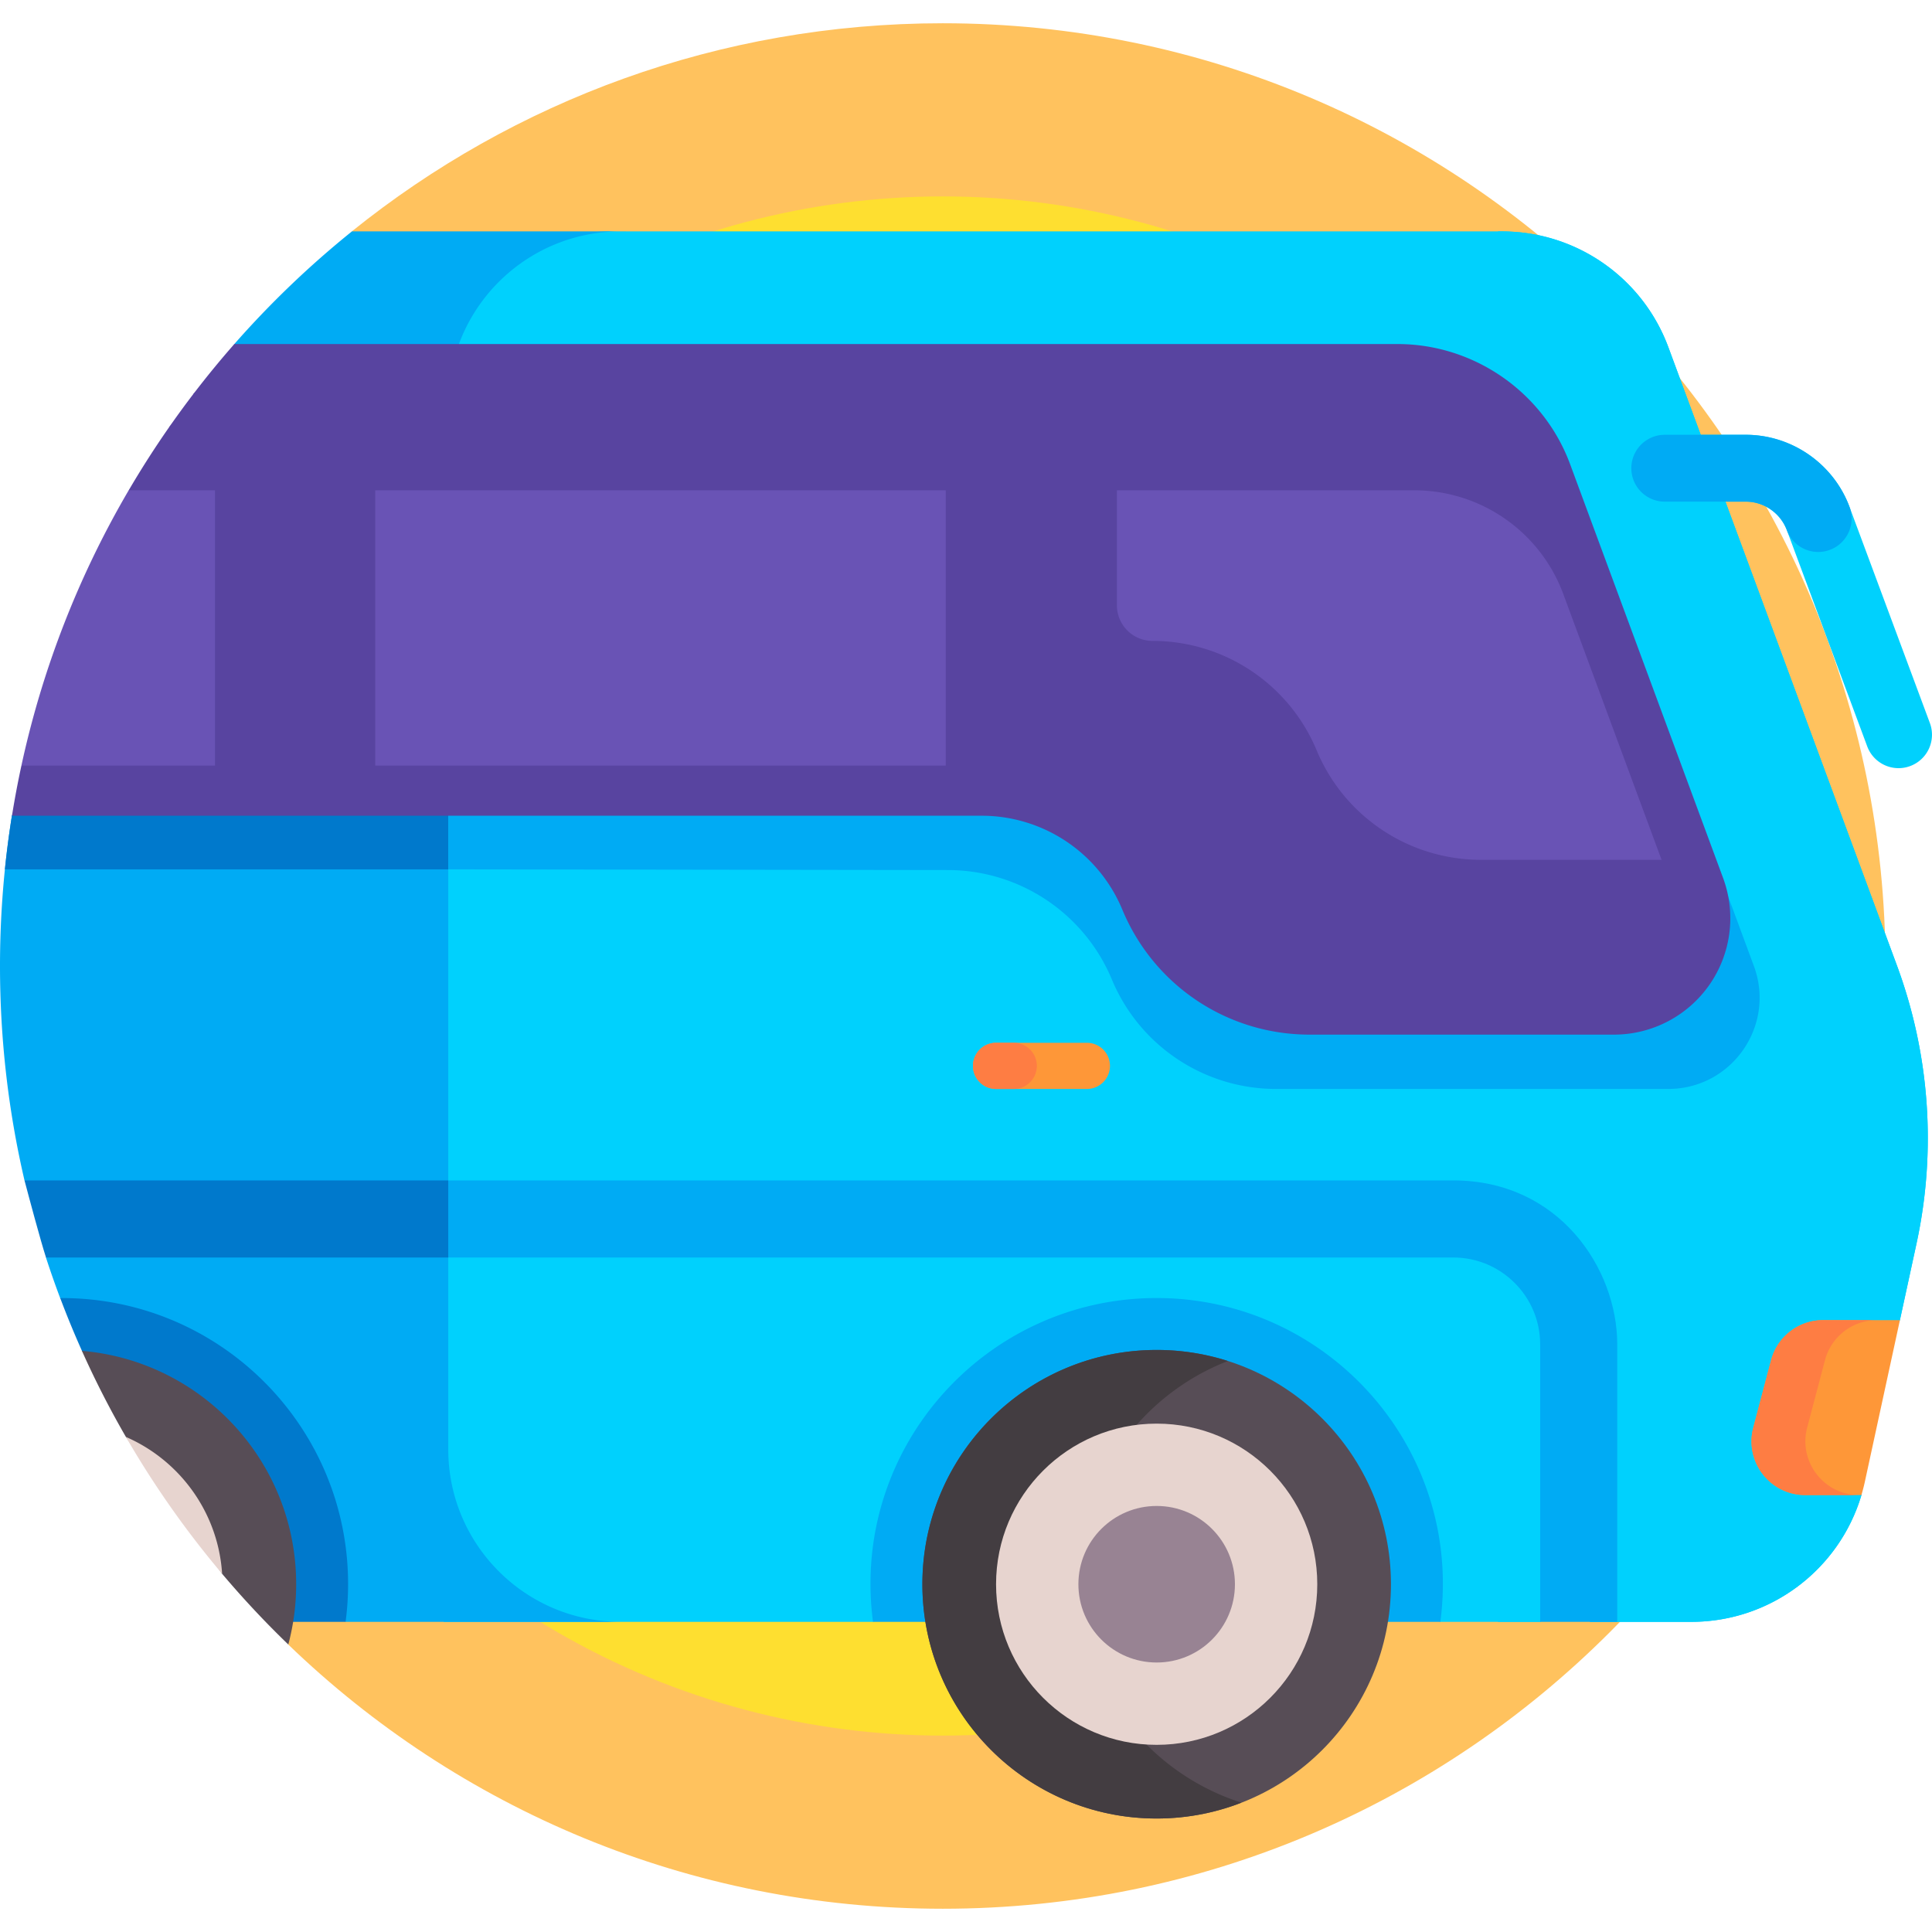
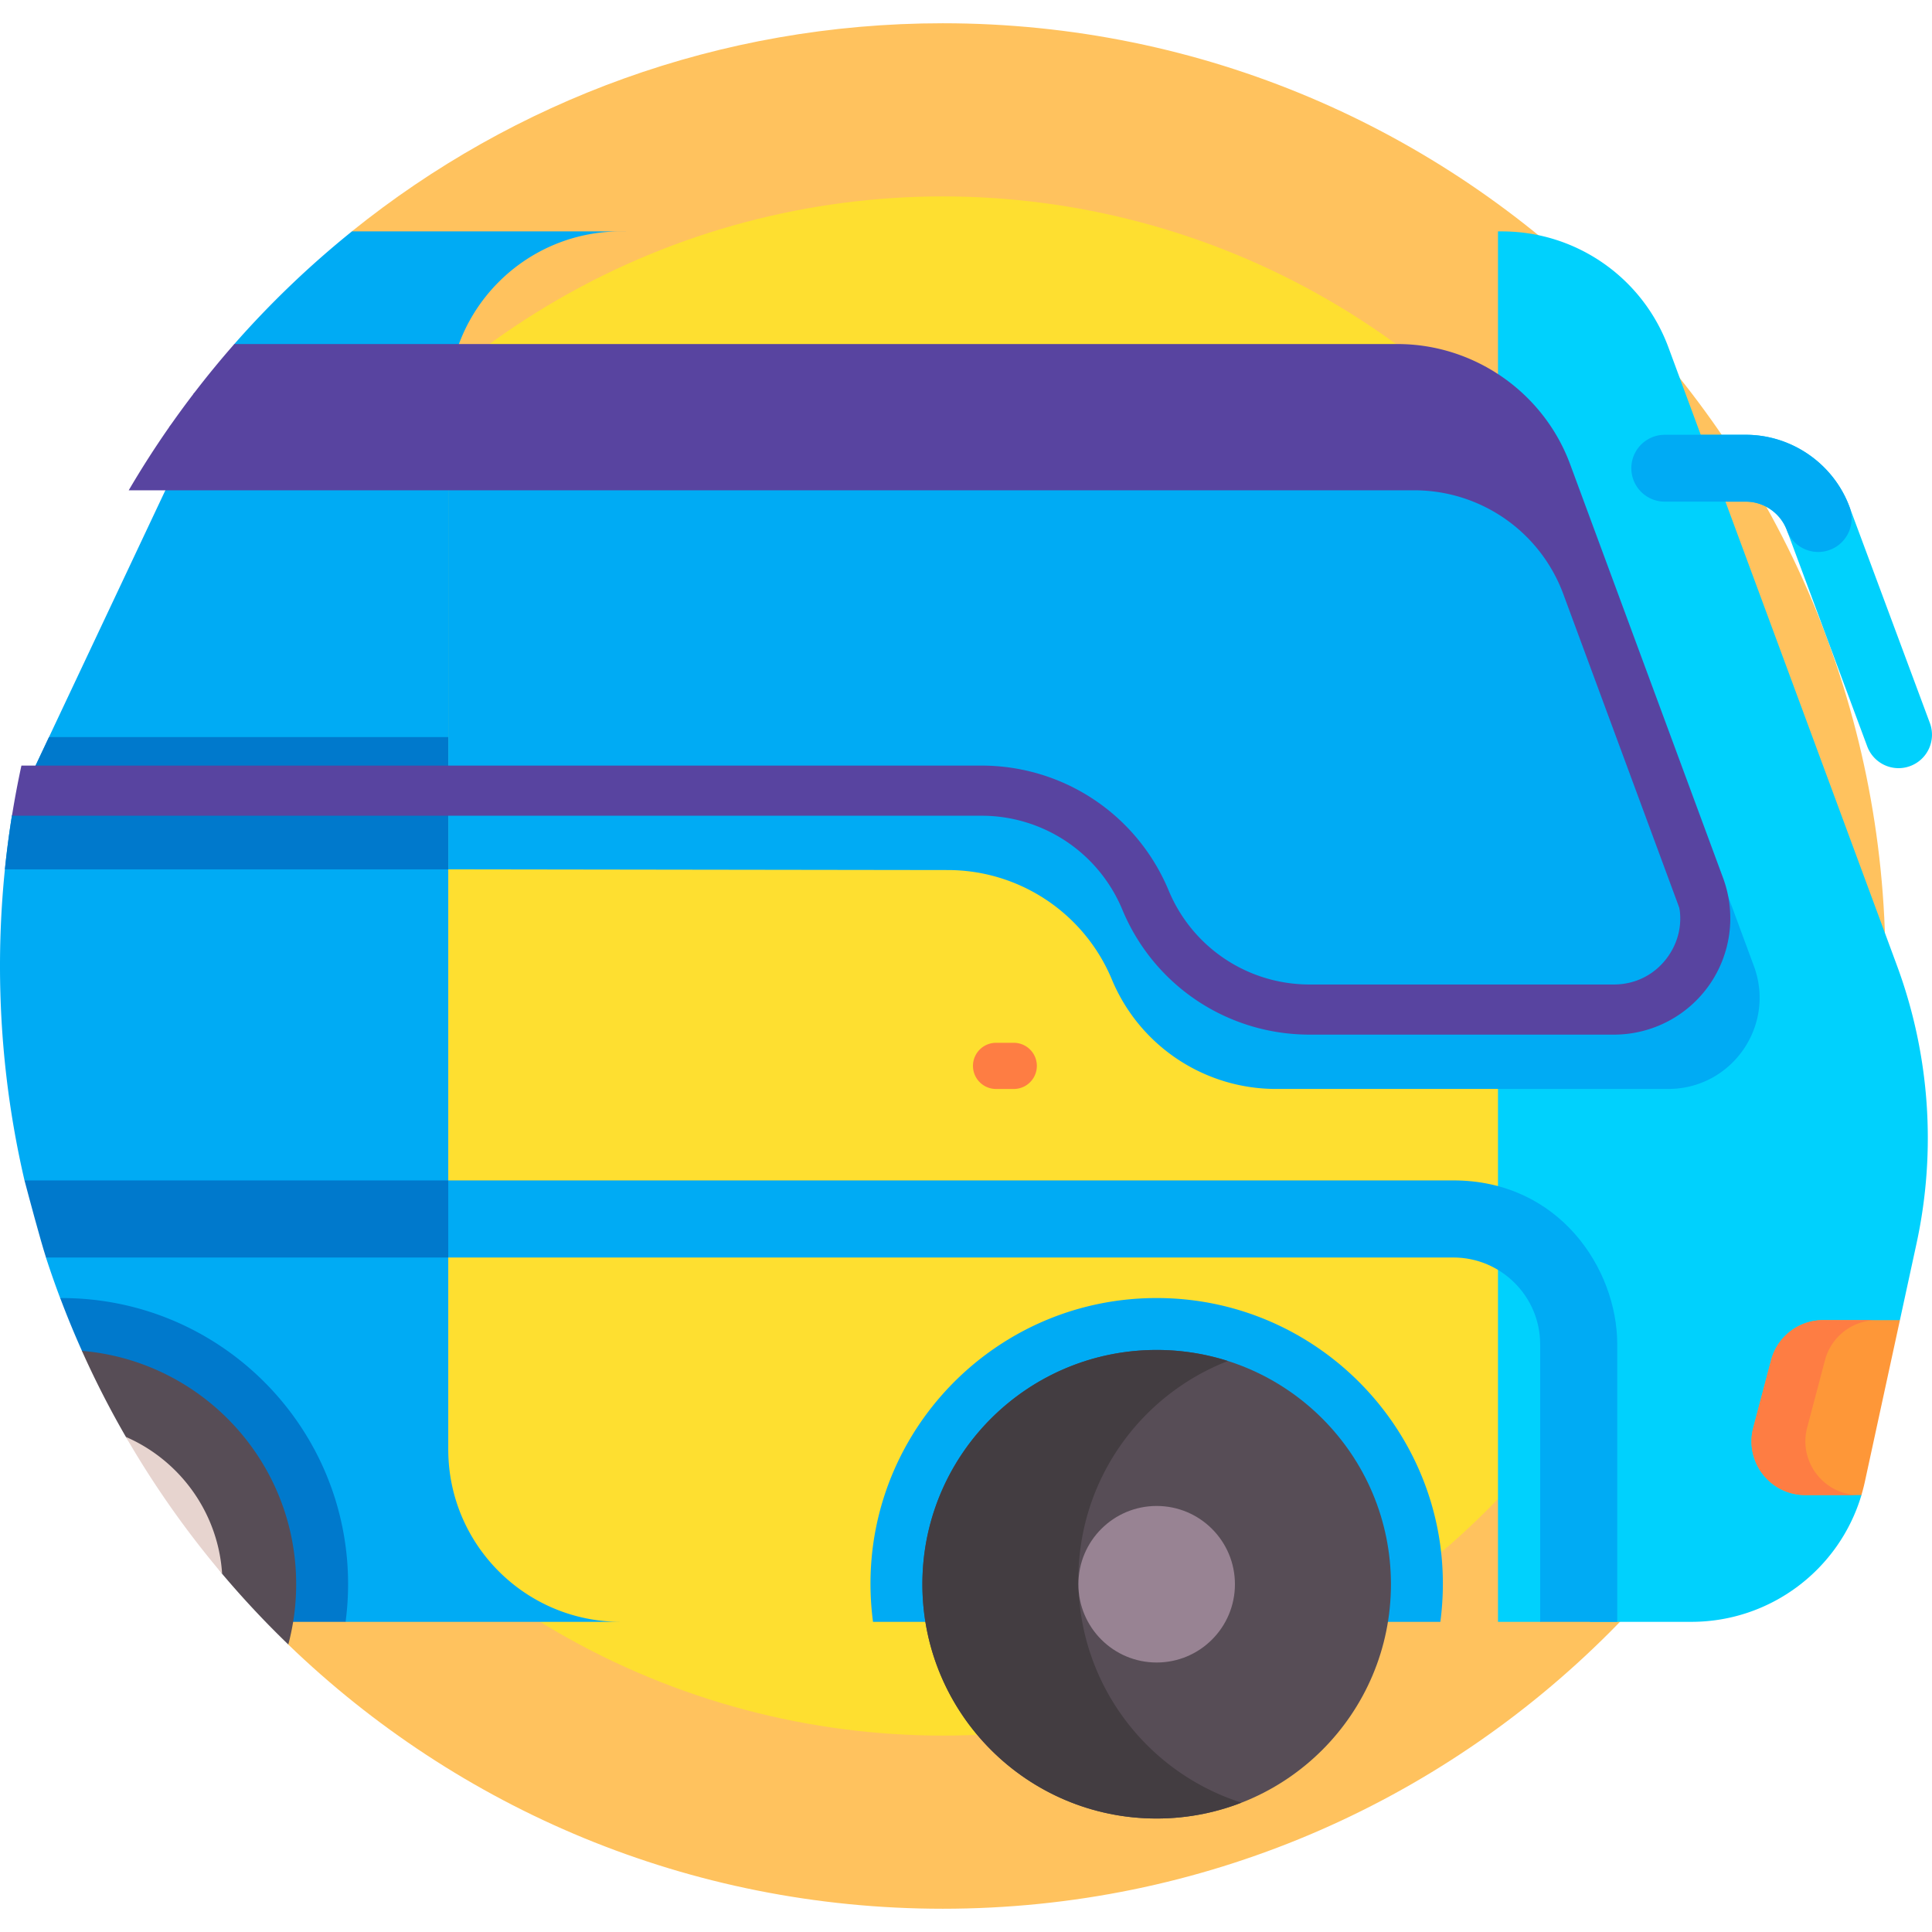
<svg xmlns="http://www.w3.org/2000/svg" width="512" height="512" viewBox="0 0 502.088 502.088">
  <path fill="#ffc25e" d="M245 6.044c-58.136 0-111.543 20.249-153.552 54.079L74.916 427.386c44.064 42.51 104.021 68.658 170.084 68.658 135.31 0 245-109.69 245-245s-109.69-245-245-245" />
  <circle cx="245" cy="251.044" r="200" fill="#fedf30" />
-   <path fill="#00d1fd" d="M492.971 250.895 433.584 90.263c-6.694-18.105-23.955-30.127-43.258-30.127H158.474c-23.838 0-43.163 19.325-43.163 43.163v318.185h111.564l67.026-39.023 80.42 39.023h25.938l5.749-7.614 7.28 7.614h26.263c20.527 0 38.427-13.536 44.2-32.947l-4.777-14.049 14.772-31.409 4.312-19.883a129.4 129.4 0 0 0-5.087-72.301" />
  <path fill="#00d1fd" d="M492.971 250.895 433.584 90.263c-6.694-18.105-23.955-30.127-43.258-30.127h-1.029v361.347h10.963l5.749-4.715 7.28 4.715h26.263c20.527 0 38.427-13.536 44.2-32.947l-2.603-35.552 12.598-9.906 4.312-19.883a129.4 129.4 0 0 0-5.088-72.3" />
  <path fill="#00abf4" d="M300.594 337.333c-44.565 0-79.636 39.102-73.718 84.151h147.446c5.915-45.014-29.234-84.151-73.728-84.151M91.459 60.136a246.7 246.7 0 0 0-30.562 29.275l-57.8 122.575A247 247 0 0 0 0 251.044c0 19.168 2.202 37.821 6.367 55.721l12.341 13.515-6.766 6.519a243 243 0 0 0 3.698 10.548l74.172 84.136h71.5c-24.753-.001-44.818-20.068-44.818-44.82V104.957c0-24.754 20.067-44.82 44.821-44.82h6.467z" />
  <path fill="#0079cc" d="m12.728 191.563-9.631 20.424a244 244 0 0 0-1.82 13.936h115.217v-34.36z" />
  <circle cx="300.594" cy="411.711" r="60.885" fill="#574d56" />
  <path fill="#433d41" d="M322.625 468.469c-24.572-7.836-42.372-30.84-42.372-58.01 0-25.853 16.122-47.928 38.854-56.758a60.8 60.8 0 0 0-18.513-2.875c-33.626 0-60.885 27.259-60.885 60.885s27.259 60.885 60.885 60.885a60.7 60.7 0 0 0 22.031-4.127" />
-   <circle cx="300.594" cy="411.711" r="41.739" fill="#e7d4cf" />
  <circle cx="300.594" cy="411.711" r="20.341" fill="#988393" />
  <path fill="#0079cc" d="M15.65 337.344a244 244 0 0 0 5.646 13.715l53.885 70.424h14.631c.421-3.199.65-6.459.65-9.773 0-41.267-33.635-74.608-74.812-74.366" />
  <path fill="#574d56" d="M21.289 351.062a244 244 0 0 0 11.429 22.361l25.003 35.571a247 247 0 0 0 17.203 18.382 61 61 0 0 0 2.045-15.666c0-31.87-24.493-58.005-55.68-60.648" />
  <path fill="#e7d4cf" d="M32.714 373.425a245.6 245.6 0 0 0 25.011 35.566c-1.028-15.965-11.025-29.482-25.011-35.566" />
  <path fill="#00abf4" d="m455.802 251.057-39.751-107.52a41.3 41.3 0 0 0-38.736-26.978l-260.82-1.657v111.021l129.798.184c18.658 0 35.486 11.22 42.66 28.444s24.002 28.444 42.66 28.444H433.56c16.51 0 27.967-16.452 22.242-31.938" />
-   <path fill="#6953b5" d="m441.685 230.424-39.751-107.52a41.3 41.3 0 0 0-38.736-26.978H65.339l-31.892 31.489a243.5 243.5 0 0 0-27.881 71.544l11.209 6.515h238.26c18.658 0 35.486 11.22 42.66 28.444s24.002 28.444 42.66 28.444h79.087c16.511 0 27.968-16.451 22.243-31.938" />
  <g fill="#5844a0">
-     <path d="M97.513 95.926H65.339l-9.464 9.344v100.204h41.638zM439.105 223.446h-54.271c-18.658 0-35.486-11.22-42.66-28.444s-24.002-28.444-42.66-28.444a9.254 9.254 0 0 1-9.254-9.254V95.926h-44.479v109.548h9.254c18.658 0 35.486 11.22 42.66 28.444s24.002 28.444 42.66 28.444h79.087c16.511 0 27.969-16.452 22.243-31.938z" />
    <path d="m441.685 230.424-39.751-107.52a41.3 41.3 0 0 0-38.736-26.978H59.057l-15.003 14.94a246 246 0 0 0-10.603 16.552h334.091a41.3 41.3 0 0 1 38.736 26.978l34.766 94.038c2.463-5.407 2.942-11.785.641-18.01" />
  </g>
  <path fill="#00abf4" d="M420.289 421.484h-20.03V349.37c0-12.447-10.127-22.574-22.575-22.574H32.746v-20.031h344.938c27.529 0 42.605 22.973 42.605 42.605z" />
  <path fill="#0079cc" d="M11.955 326.795h104.539v-20.031H6.368c1.16 4.394 4.192 15.738 5.587 20.031" />
  <path fill="#5844a0" d="M57.086 121.869V95.926l-6.816 6.442a247 247 0 0 0-6.214 8.5v11.001z" />
  <path fill="#5844a0" d="M444.248 255.924a30.24 30.24 0 0 0 3.547-27.759l-39.751-107.521c-6.906-18.682-24.929-31.233-44.847-31.233H60.896a246 246 0 0 0-10.678 13.03h312.979c14.489 0 27.601 9.131 32.625 22.722l39.752 107.521c1.979 5.354 1.243 11.11-2.019 15.794s-8.406 7.37-14.114 7.37h-79.087a39.59 39.59 0 0 1-36.645-24.434h-.001c-8.212-19.715-27.318-32.454-48.674-32.454H5.567a243 243 0 0 0-2.455 13.03h251.923a39.59 39.59 0 0 1 36.646 24.434c8.212 19.713 27.317 32.454 48.673 32.454h79.087a30.25 30.25 0 0 0 24.807-12.954" />
  <path fill="#00d1fd" d="M493.399 199.63a8.69 8.69 0 0 1-8.144-5.662l-20.889-56.183c-1.649-4.438-5.939-7.419-10.674-7.419h-21.056a8.687 8.687 0 0 1 0-17.374h21.056c11.957 0 22.791 7.53 26.958 18.737l20.89 56.183a8.686 8.686 0 0 1-5.115 11.169 8.6 8.6 0 0 1-3.026.549" />
  <path fill="#00abf4" d="M472.511 143.447a8.69 8.69 0 0 1-8.143-5.661c-1.65-4.438-5.94-7.419-10.675-7.419h-21.056a8.687 8.687 0 0 1 0-17.374h21.056c11.957 0 22.791 7.53 26.958 18.738a8.686 8.686 0 0 1-8.14 11.716" />
-   <path fill="#fe9738" d="M282.458 283.003h-23.603a6 6 0 0 1 0-12h23.603a6 6 0 0 1 0 12" />
  <path fill="#fe7d43" d="M263.457 283.003h-4.602a6 6 0 0 1 0-12h4.602a6 6 0 0 1 0 12" />
  <path fill="#fe9738" d="m460.272 353.484-4.623 17.512c-2.34 8.862 4.344 17.539 13.509 17.539h14.586c.331-1.114.63-2.243.88-3.394l9.123-42.062h-19.966a13.97 13.97 0 0 0-13.509 10.405" />
  <path fill="#fe7d43" d="m469.65 370.995 4.623-17.512a13.97 13.97 0 0 1 13.509-10.406h-14.001a13.97 13.97 0 0 0-13.509 10.406l-4.623 17.512c-2.34 8.862 4.344 17.539 13.509 17.539h14.001c-9.165 0-15.849-8.677-13.509-17.539" />
</svg>